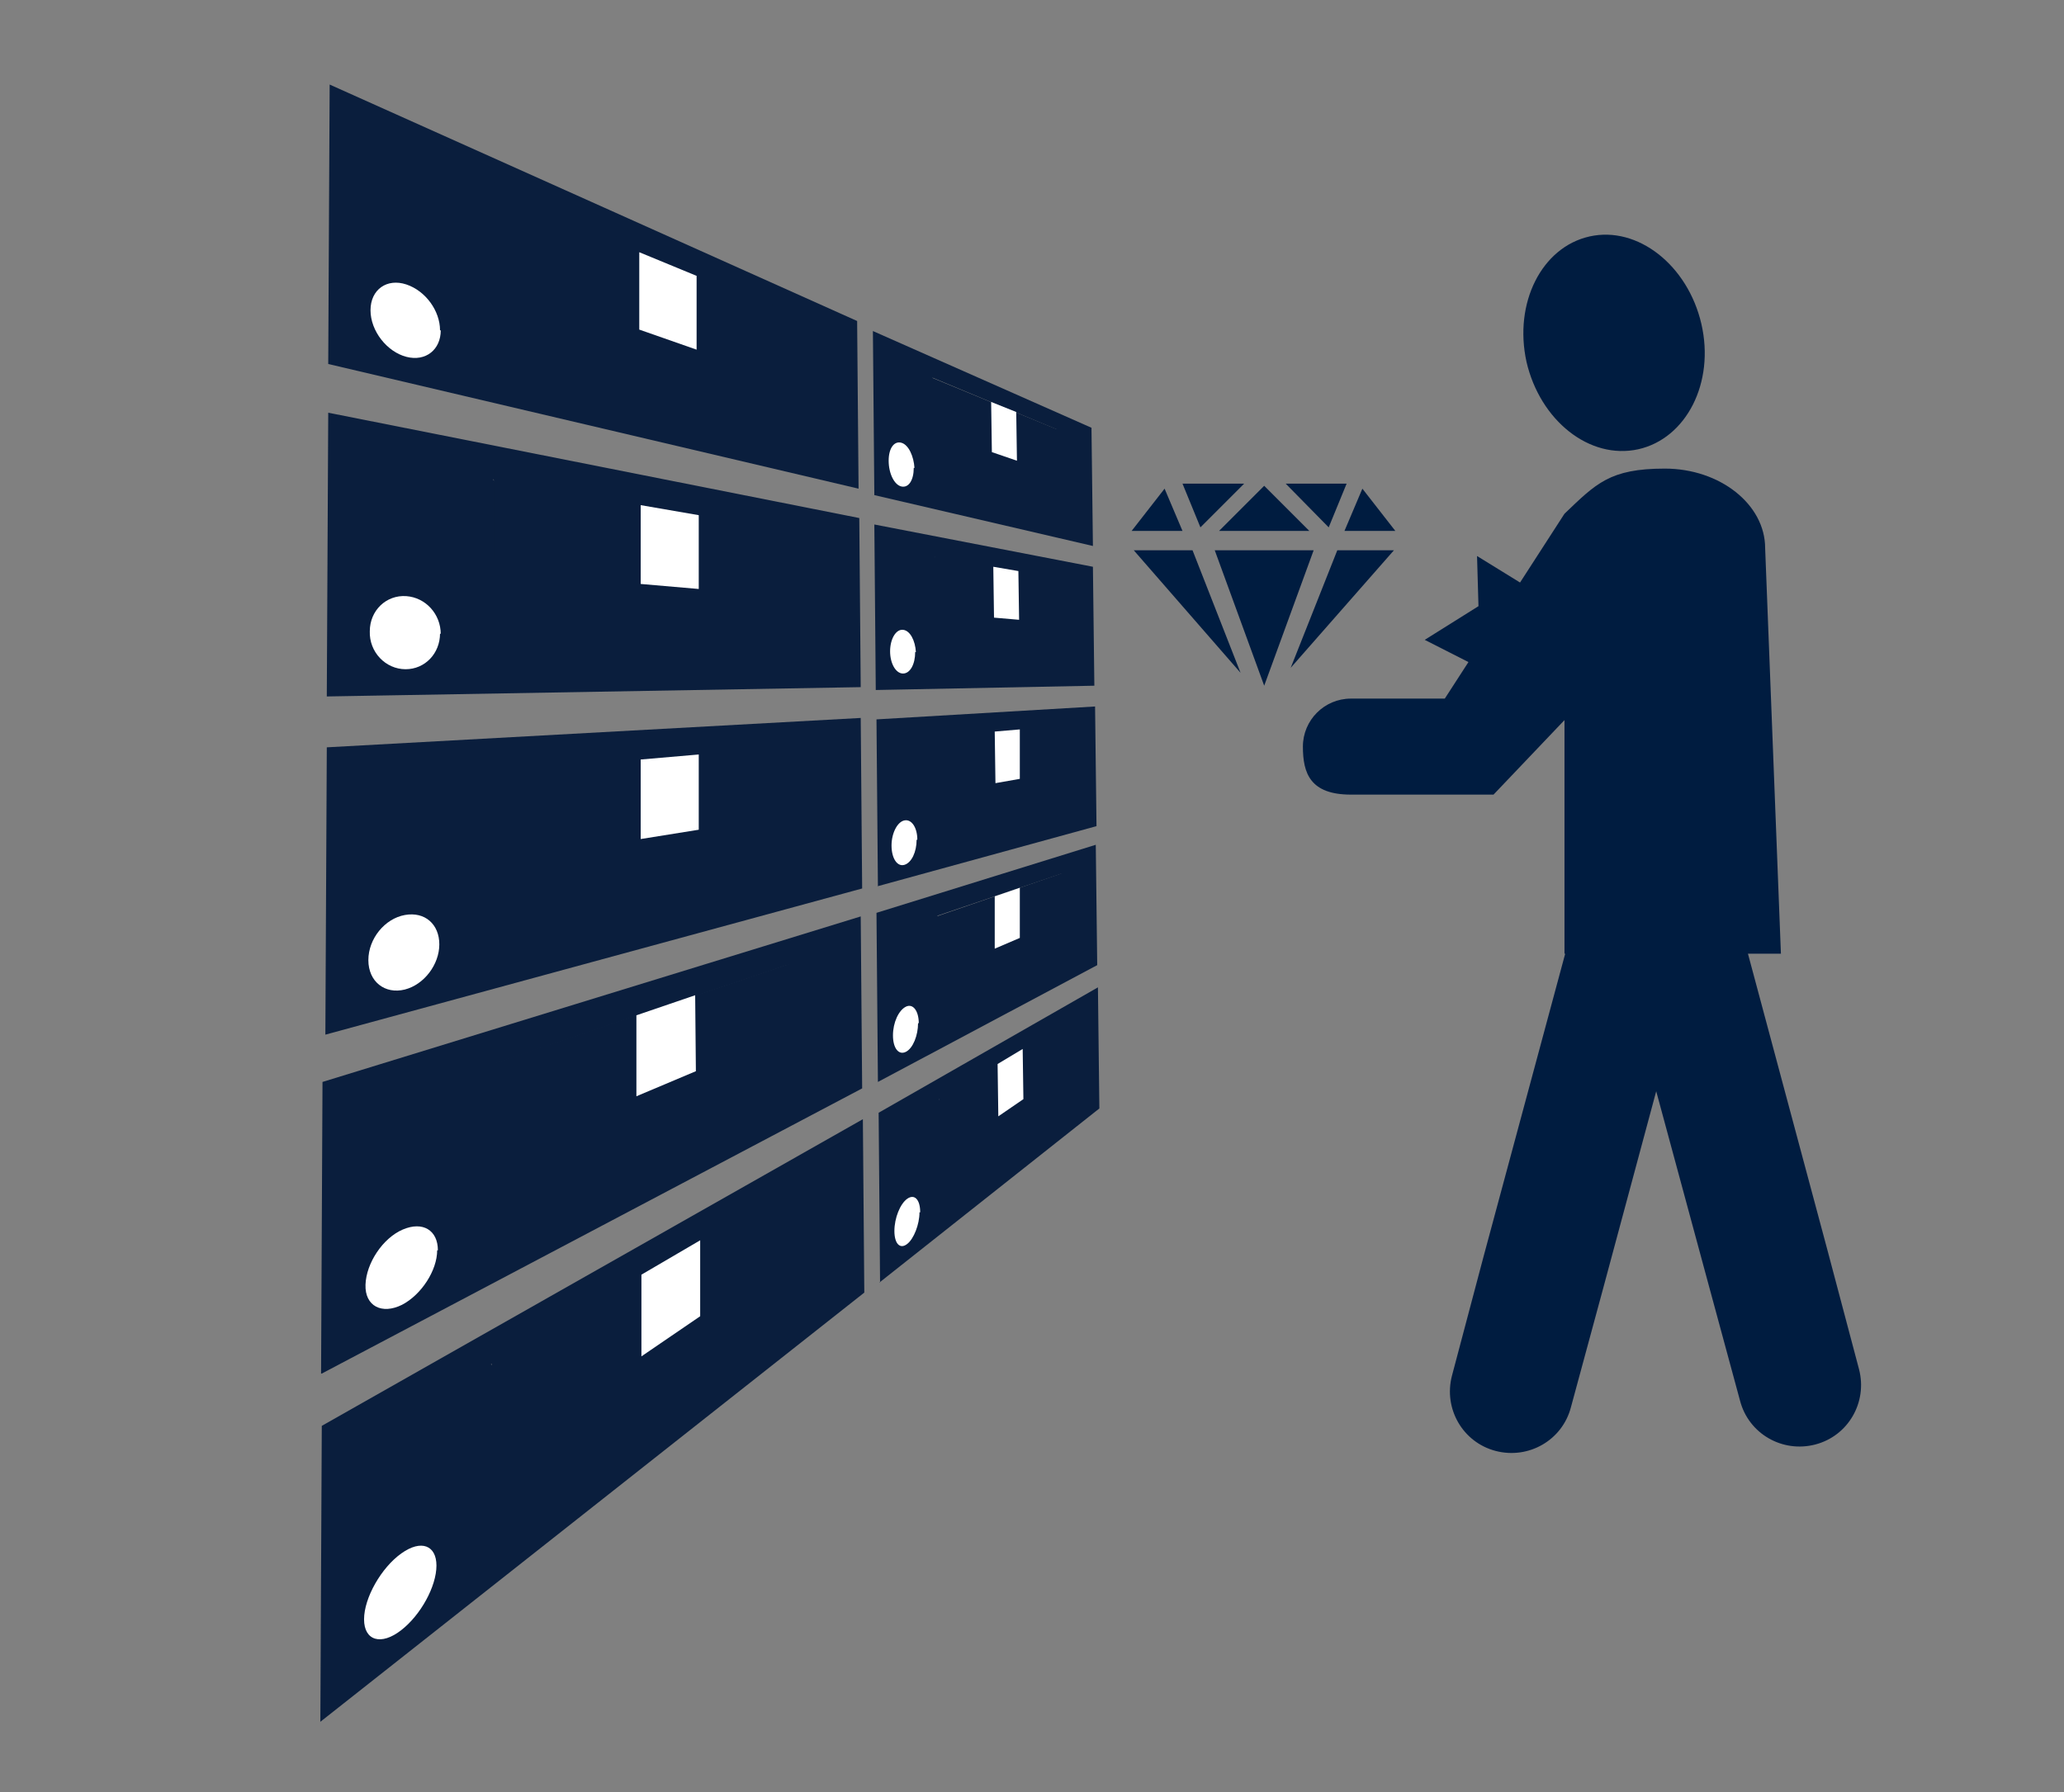
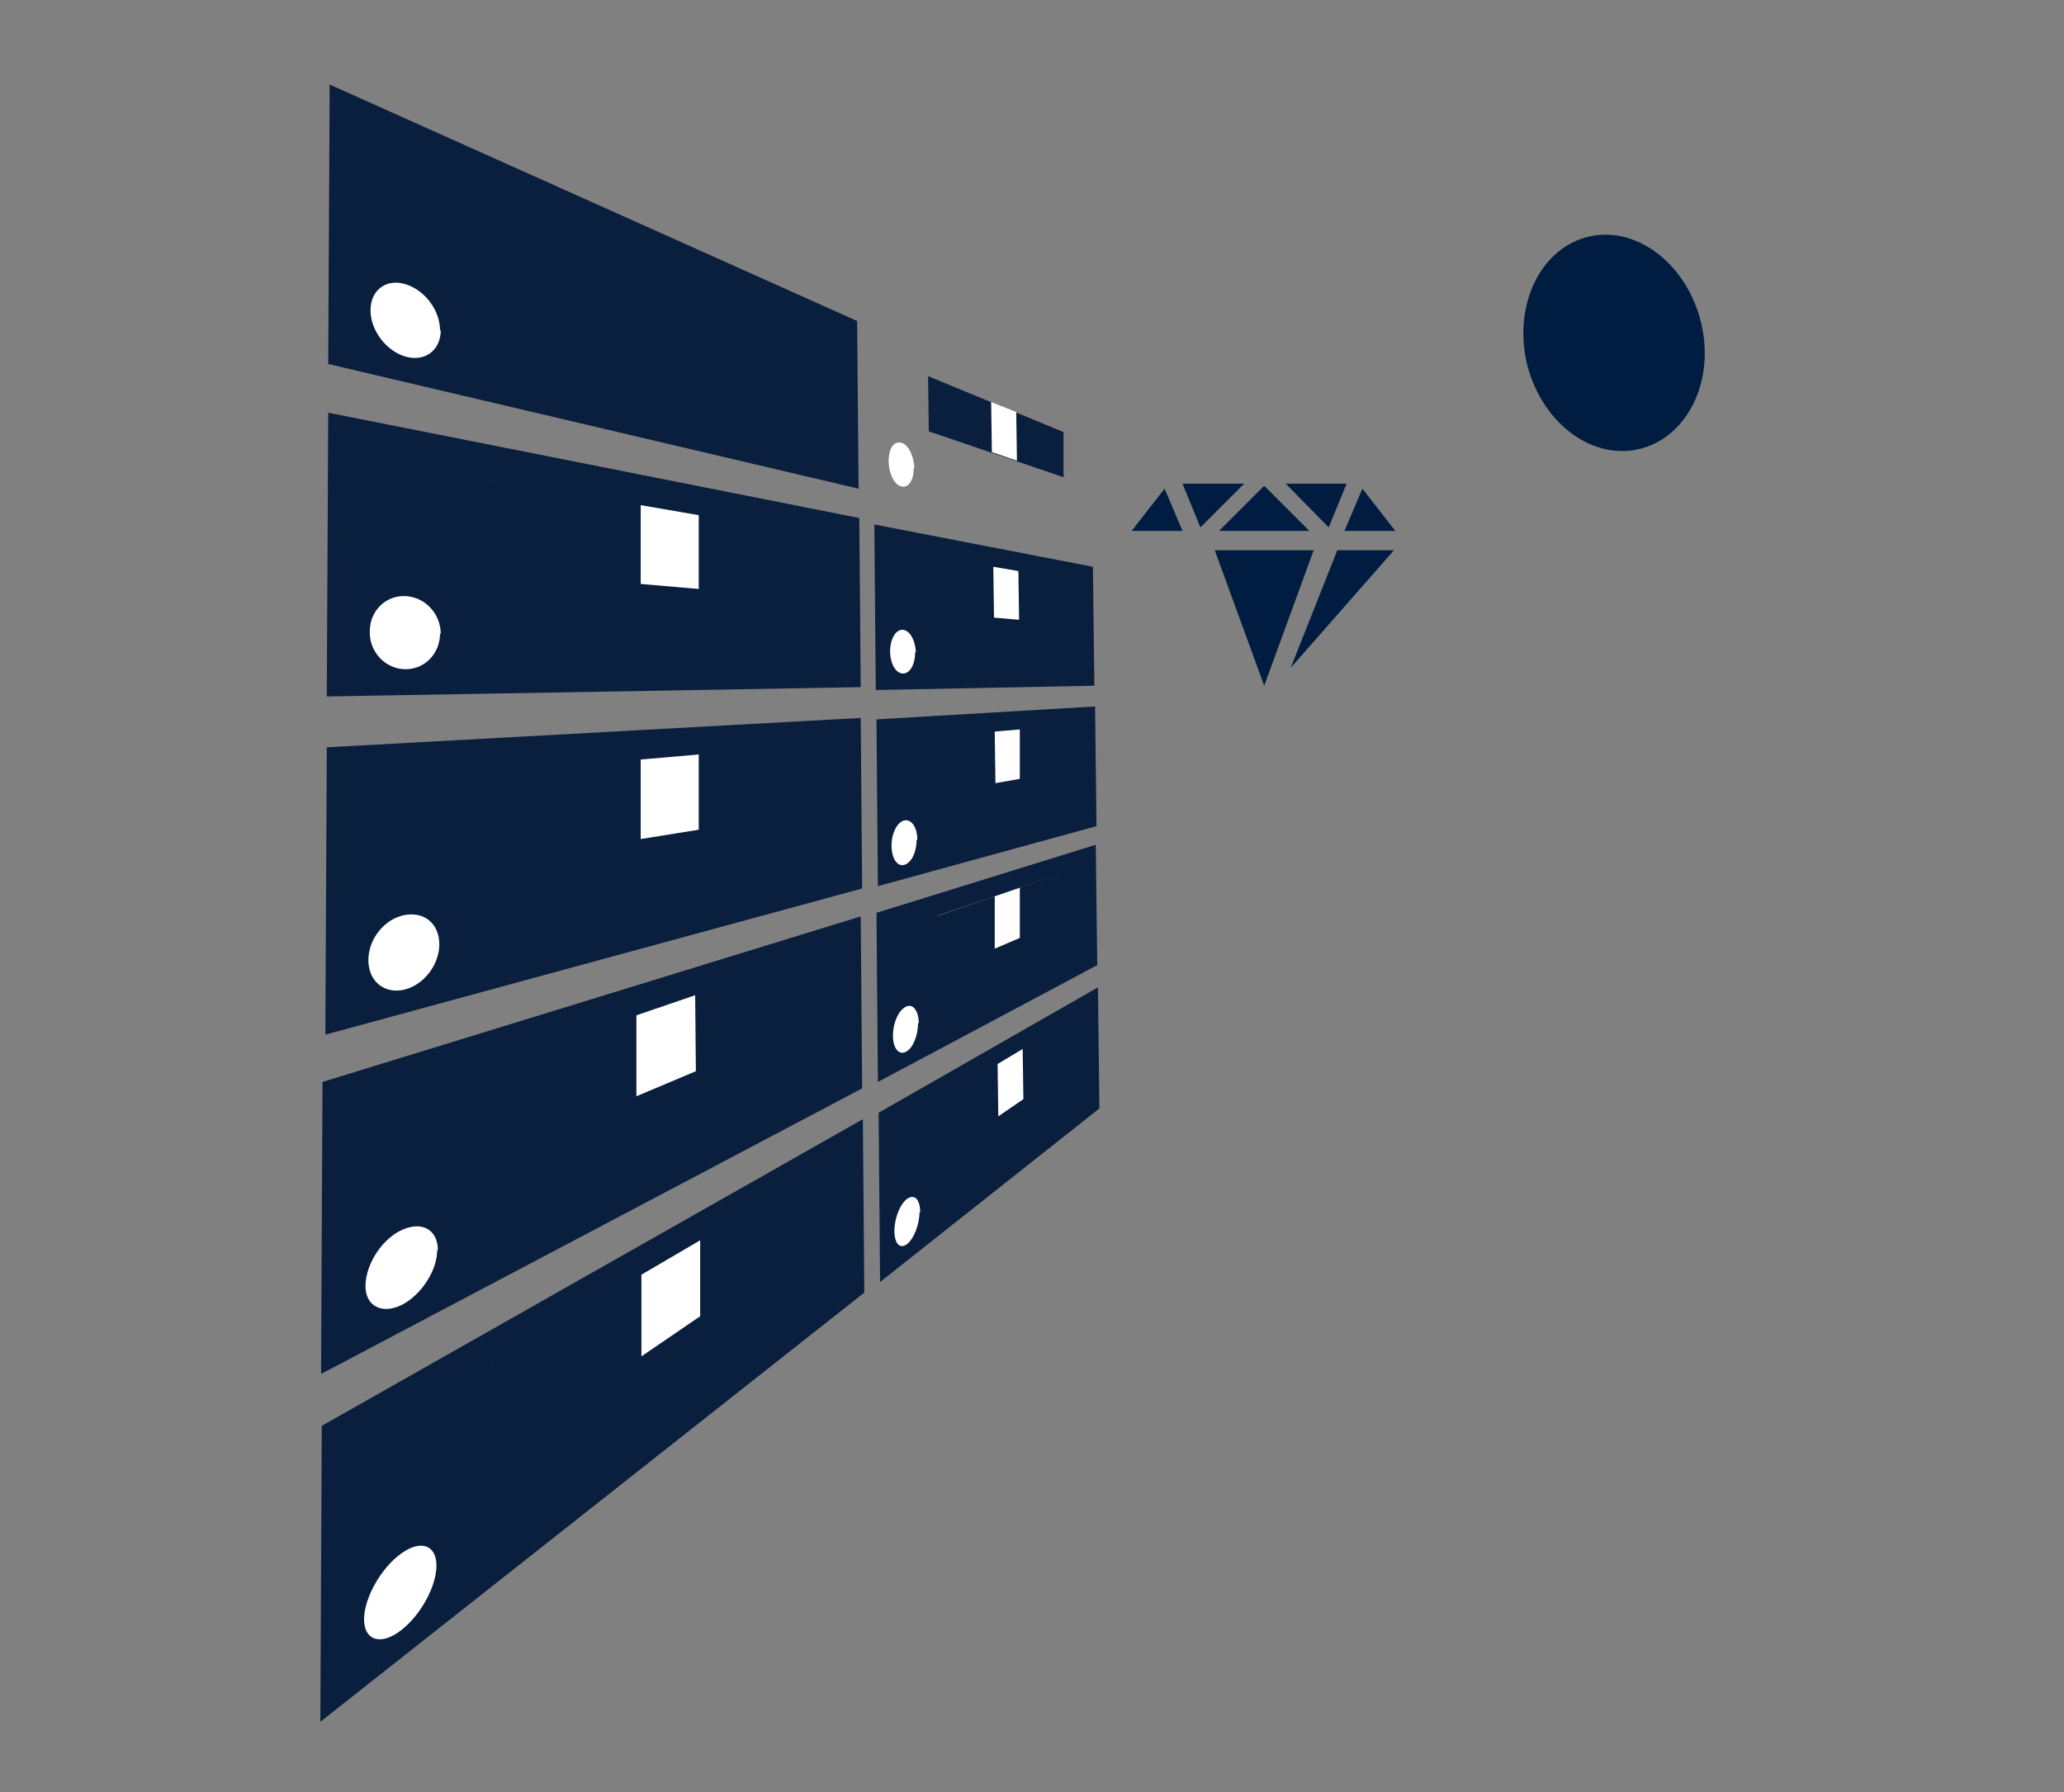
<svg xmlns="http://www.w3.org/2000/svg" id="Laag_1" version="1.1" viewBox="0 0 288 250.1">
  <rect x="0" y="0" width="288" height="250.1" fill="#808080" stroke="none" />
  <path d="M228.6,62.7c6.7-1.5,10.7-9.3,8.8-17.5-1.9-8.2-8.9-13.7-15.6-12.2-6.7,1.5-10.6,9.3-8.8,17.5,1.9,8.2,8.8,13.7,15.6,12.2" fill="#001c40" />
-   <path d="M259.4,191.1l-4.4-16.6-11.1-41.4h4.6l-2.2-56.6c0-6.1-6.3-11.1-14-11.1s-9.6,2.1-14,6.3l-6.2,9.6-6-3.7.2,7-7.5,4.7,6.1,3.1-3.3,5.1h-5.3s-7.8,0-7.8,0c-3.7,0-6.7,3-6.7,6.7s1,6.7,6.7,6.7h19.9l9.9-10.4v32.6h.1l-11.4,42.3-4.4,16.6c-1.2,4.6,1.5,9.3,6.1,10.5,4.6,1.2,9.3-1.5,10.5-6.1l4.5-16.6h0l7.4-27.5,7.2,26.6h0s4.5,16.6,4.5,16.6c1.2,4.6,5.9,7.3,10.5,6.1,4.6-1.2,7.3-5.9,6.1-10.5" fill="#001c40" />
  <g>
-     <polygon points="173.1 93.9 158.2 76.8 166.4 76.8 173.1 93.9" fill="#001c40" />
    <polygon points="165 74.1 157.9 74.1 162.5 68.2 165 74.1" fill="#001c40" />
    <polygon points="173.6 67.5 167.5 73.6 165 67.5 173.6 67.5" fill="#001c40" />
    <polygon points="187.9 67.5 185.4 73.6 179.4 67.5 187.9 67.5" fill="#001c40" />
    <polygon points="194.7 74.1 187.6 74.1 190.1 68.2 194.7 74.1" fill="#001c40" />
    <polygon points="194.5 76.8 180.1 93.2 186.6 76.8 194.5 76.8" fill="#001c40" />
    <polygon points="183.3 76.8 176.4 95.7 169.5 76.8 183.3 76.8" fill="#001c40" />
    <polygon points="182.7 74.1 170.1 74.1 176.4 67.8 182.7 74.1" fill="#001c40" />
  </g>
  <g>
    <g>
      <path d="M117.1,119.4l.7,103.2,38.4-44.1-.8-66.1v-1.6s-38.2,8.6-38.2,8.6ZM153.9,135.7l.2,20,.2,20.1-32.8,35.6-.2-29-.2-28.7-.2-28.5,9.5-2.7,17.8-5.1,5.4-1.6.2,19.9Z" display="none" fill="#100d0b" />
      <path d="M122.7,179l30.7-24.3-.2-16.9-30.6,17.5.2,23.7ZM148.3,143l-1.5,5.8-13.6,9-2.2-4.4,17.4-10.4Z" fill="#0a1e3d" />
      <path d="M122.5,151l30.6-16.3-.2-16.8-30.6,9.5.2,23.5ZM148.1,121.9l-1.5,5.4-13.6,5.4-2.2-4.9,17.4-5.9Z" fill="#0a1e3d" />
      <polygon points="149.1 128.1 130.2 136 130.1 128.1 149 121.6 149.1 128.1" fill="#0a1e3d" />
      <polygon points="149.8 147.7 131.1 160.3 131 152.3 149.7 141.3 149.8 147.7" fill="#0a1e3d" />
      <path d="M128.1,142.8c0,1.7-.7,3.5-1.7,4s-1.8-.5-1.8-2.3c0-1.8.8-3.5,1.8-4s1.8.6,1.8,2.3Z" fill="#fff" />
      <path d="M128.3,169.2c0,1.7-.8,3.7-1.7,4.4-1,.8-1.8,0-1.8-1.8s.8-3.8,1.8-4.5,1.8.1,1.8,1.9Z" fill="#fff" />
      <g>
        <path d="M116.7,34.4l.7,100.4,38.2-13.8-.8-64.9v-1.6s-38-20.1-38-20.1ZM153.2,77.6l.2,19.6.2,19.7-32.6,9.8-.2-28.2-.2-27.9-.2-27.7,9.4,4.4,17.7,8.3,5.4,2.5.2,19.5Z" display="none" fill="#100d0b" />
        <path d="M122.4,123.7l30.6-8.4-.2-16.7-30.5,1.8.2,23.3ZM147.9,101.3l-1.5,5-13.6,2-2.2-5.4,17.3-1.5Z" fill="#0a1e3d" />
        <path d="M122.2,96.3l30.5-.6-.2-16.6-30.5-5.9.2,23.1ZM147.7,80.5l-1.5,4.5-13.6-1.5-2.2-5.9,17.3,2.9Z" fill="#0a1e3d" />
-         <path d="M122,69.1l30.5,7.1-.2-16.5-30.5-13.5.2,22.9ZM147.4,59.9l-1.5,4.1-13.6-4.9-2.2-6.4,17.3,7.2Z" fill="#0a1e3d" />
        <polygon points="148.4 66.6 129.6 60.2 129.5 52.5 148.4 60.3 148.4 66.6" fill="#0a1e3d" />
        <polygon points="149.1 86.2 130.5 84.4 130.4 76.6 149 79.9 149.1 86.2" fill="#0a1e3d" />
        <polygon points="148.9 106.8 130 109.7 130 101.8 148.8 100.4 148.9 106.8" fill="#0a1e3d" />
      </g>
      <polygon points="141.9 64.3 138.4 63.1 138.3 56.1 141.8 57.5 141.9 64.3" fill="#fff" />
      <polygon points="142.2 86.5 138.7 86.2 138.6 79.1 142.1 79.7 142.2 86.5" fill="#fff" />
      <polygon points="142.3 108.7 138.9 109.3 138.8 102.1 142.3 101.8 142.3 108.7" fill="#fff" />
      <polygon points="142.3 130.9 138.8 132.4 138.8 125.1 142.3 123.9 142.3 130.9" fill="#fff" />
      <polygon points="142.8 153.4 139.3 155.8 139.2 148.5 142.7 146.4 142.8 153.4" fill="#fff" />
      <path d="M127.5,65.3c0,1.7-.7,2.8-1.7,2.6s-1.8-1.8-1.8-3.6.8-2.8,1.8-2.5,1.7,1.9,1.8,3.5Z" fill="#fff" />
      <path d="M127.7,91c0,1.7-.7,3-1.7,3s-1.8-1.4-1.8-3.1.8-3.1,1.8-3,1.7,1.5,1.8,3.1Z" fill="#fff" />
      <path d="M127.9,117.2c0,1.7-.7,3.2-1.7,3.5s-1.8-.9-1.8-2.7c0-1.7.8-3.3,1.8-3.5s1.8,1,1.8,2.7Z" fill="#fff" />
    </g>
    <g>
-       <path d="M29.6,138.4l-1.3,186.4,97.6-111.8-.7-93.5v-2.2s-95.6,21.2-95.6,21.2ZM121.9,152.9l.2,28.5.2,28.8-81.9,88.6.3-51.3.3-50.4.3-49.7,26.8-7.6,42.4-12,11.3-3.2.2,28.3Z" display="none" fill="#100d0b" />
      <path d="M44.7,240.3l75.9-59.9-.2-24.2-75.5,42.8-.2,41.3ZM110.2,165.5l-3.3,9.3-32.6,21.4-5.8-5.8,41.7-24.9Z" fill="#0a1e3d" />
      <path d="M44.9,191.7l75.4-39.8-.2-24-75.1,23.1-.2,40.7ZM110,134.5l-3.3,8.4-32.4,12.9-5.7-7.2,41.5-14Z" fill="#0a1e3d" />
      <polygon points="112 143.3 66.8 162.2 66.8 149.1 112 133.9 112 143.3" fill="#0a1e3d" />
      <polygon points="113.2 171.9 68.6 201.6 68.6 188.6 113.1 162.5 113.2 171.9" fill="#0a1e3d" />
      <path d="M61,174.5c0,2.8-2.2,6.2-4.9,7.6-2.8,1.4-5.2.2-5.1-2.8s2.4-6.5,5.2-7.7,4.9.1,4.9,2.9Z" fill="#fff" />
      <path d="M60.9,218.5c0,2.9-2.2,6.9-4.9,9-2.8,2.2-5.2,1.5-5.2-1.5s2.4-7.2,5.2-9.2,4.9-1.1,4.9,1.7Z" fill="#fff" />
      <g>
        <path d="M30.9-11.4l-1.2,177.4,95.7-34.4-.7-91.1v-2.2S30.9-11.4,30.9-11.4ZM121.4,70.4l.2,27.8.2,28-80.4,23.9.2-48.9.2-48.2.2-47.5,26.1,12.3,41.7,19.7,11.2,5.3.2,27.5Z" display="none" fill="#100d0b" />
        <path d="M45.4,144.4l74.9-20.4-.2-23.8-74.5,4.1-.2,40.1ZM110,104.3l-3.3,7.4-32.2,4.6-5.7-8.5,41.2-3.5Z" fill="#0a1e3d" />
        <path d="M45.6,97.2l74.5-1.3-.2-23.6-74.1-14.7-.2,39.5ZM109.8,73.9l-3.3,6.5-32.1-3.6-5.6-9.9,41,6.9Z" fill="#0a1e3d" />
        <path d="M45.8,50.8l74,17.4-.2-23.4L46,11.8l-.2,38.9ZM109.7,43.8l-3.3,5.6-31.9-11.6-5.6-11.2,40.8,17.1Z" fill="#0a1e3d" />
        <polygon points="111.6 53.8 67.2 37.9 67.2 24.7 111.6 44.2 111.6 53.8" fill="#0a1e3d" />
        <polygon points="112.7 82.3 68.9 77.9 68.9 65.3 112.7 73.1 112.7 82.3" fill="#0a1e3d" />
        <polygon points="112 112.2 67.1 119.1 67.2 106.2 112 102.9 112 112.2" fill="#0a1e3d" />
      </g>
-       <polygon points="97.2 48.8 89.2 46 89.2 35.2 97.2 38.5 97.2 48.8" fill="#fff" />
      <polygon points="97.5 82.2 89.4 81.5 89.4 70.5 97.5 71.9 97.5 82.2" fill="#fff" />
      <polygon points="97.5 115.8 89.4 117.1 89.4 106 97.5 105.3 97.5 115.8" fill="#fff" />
      <polygon points="97.1 149.5 88.8 153 88.8 141.7 97 138.9 97.1 149.5" fill="#fff" />
      <polygon points="97.7 183.7 89.5 189.3 89.5 177.9 97.7 173.1 97.7 183.7" fill="#fff" />
      <path d="M61.5,46.1c0,2.7-2.1,4.4-4.8,3.7-2.7-.7-5-3.6-5-6.5s2.3-4.5,5-3.6,4.7,3.7,4.7,6.4Z" fill="#fff" />
      <path d="M61.4,88.4c0,2.8-2.1,5-4.8,5-2.8,0-5.1-2.4-5-5.3,0-2.9,2.3-5.1,5.1-4.9,2.7.2,4.8,2.5,4.8,5.3Z" fill="#fff" />
      <path d="M61.3,131.8c0,2.8-2.1,5.6-4.8,6.3-2.8.7-5.1-1.1-5.1-4.1s2.3-5.8,5.1-6.3,4.8,1.3,4.8,4.1Z" fill="#fff" />
    </g>
  </g>
</svg>